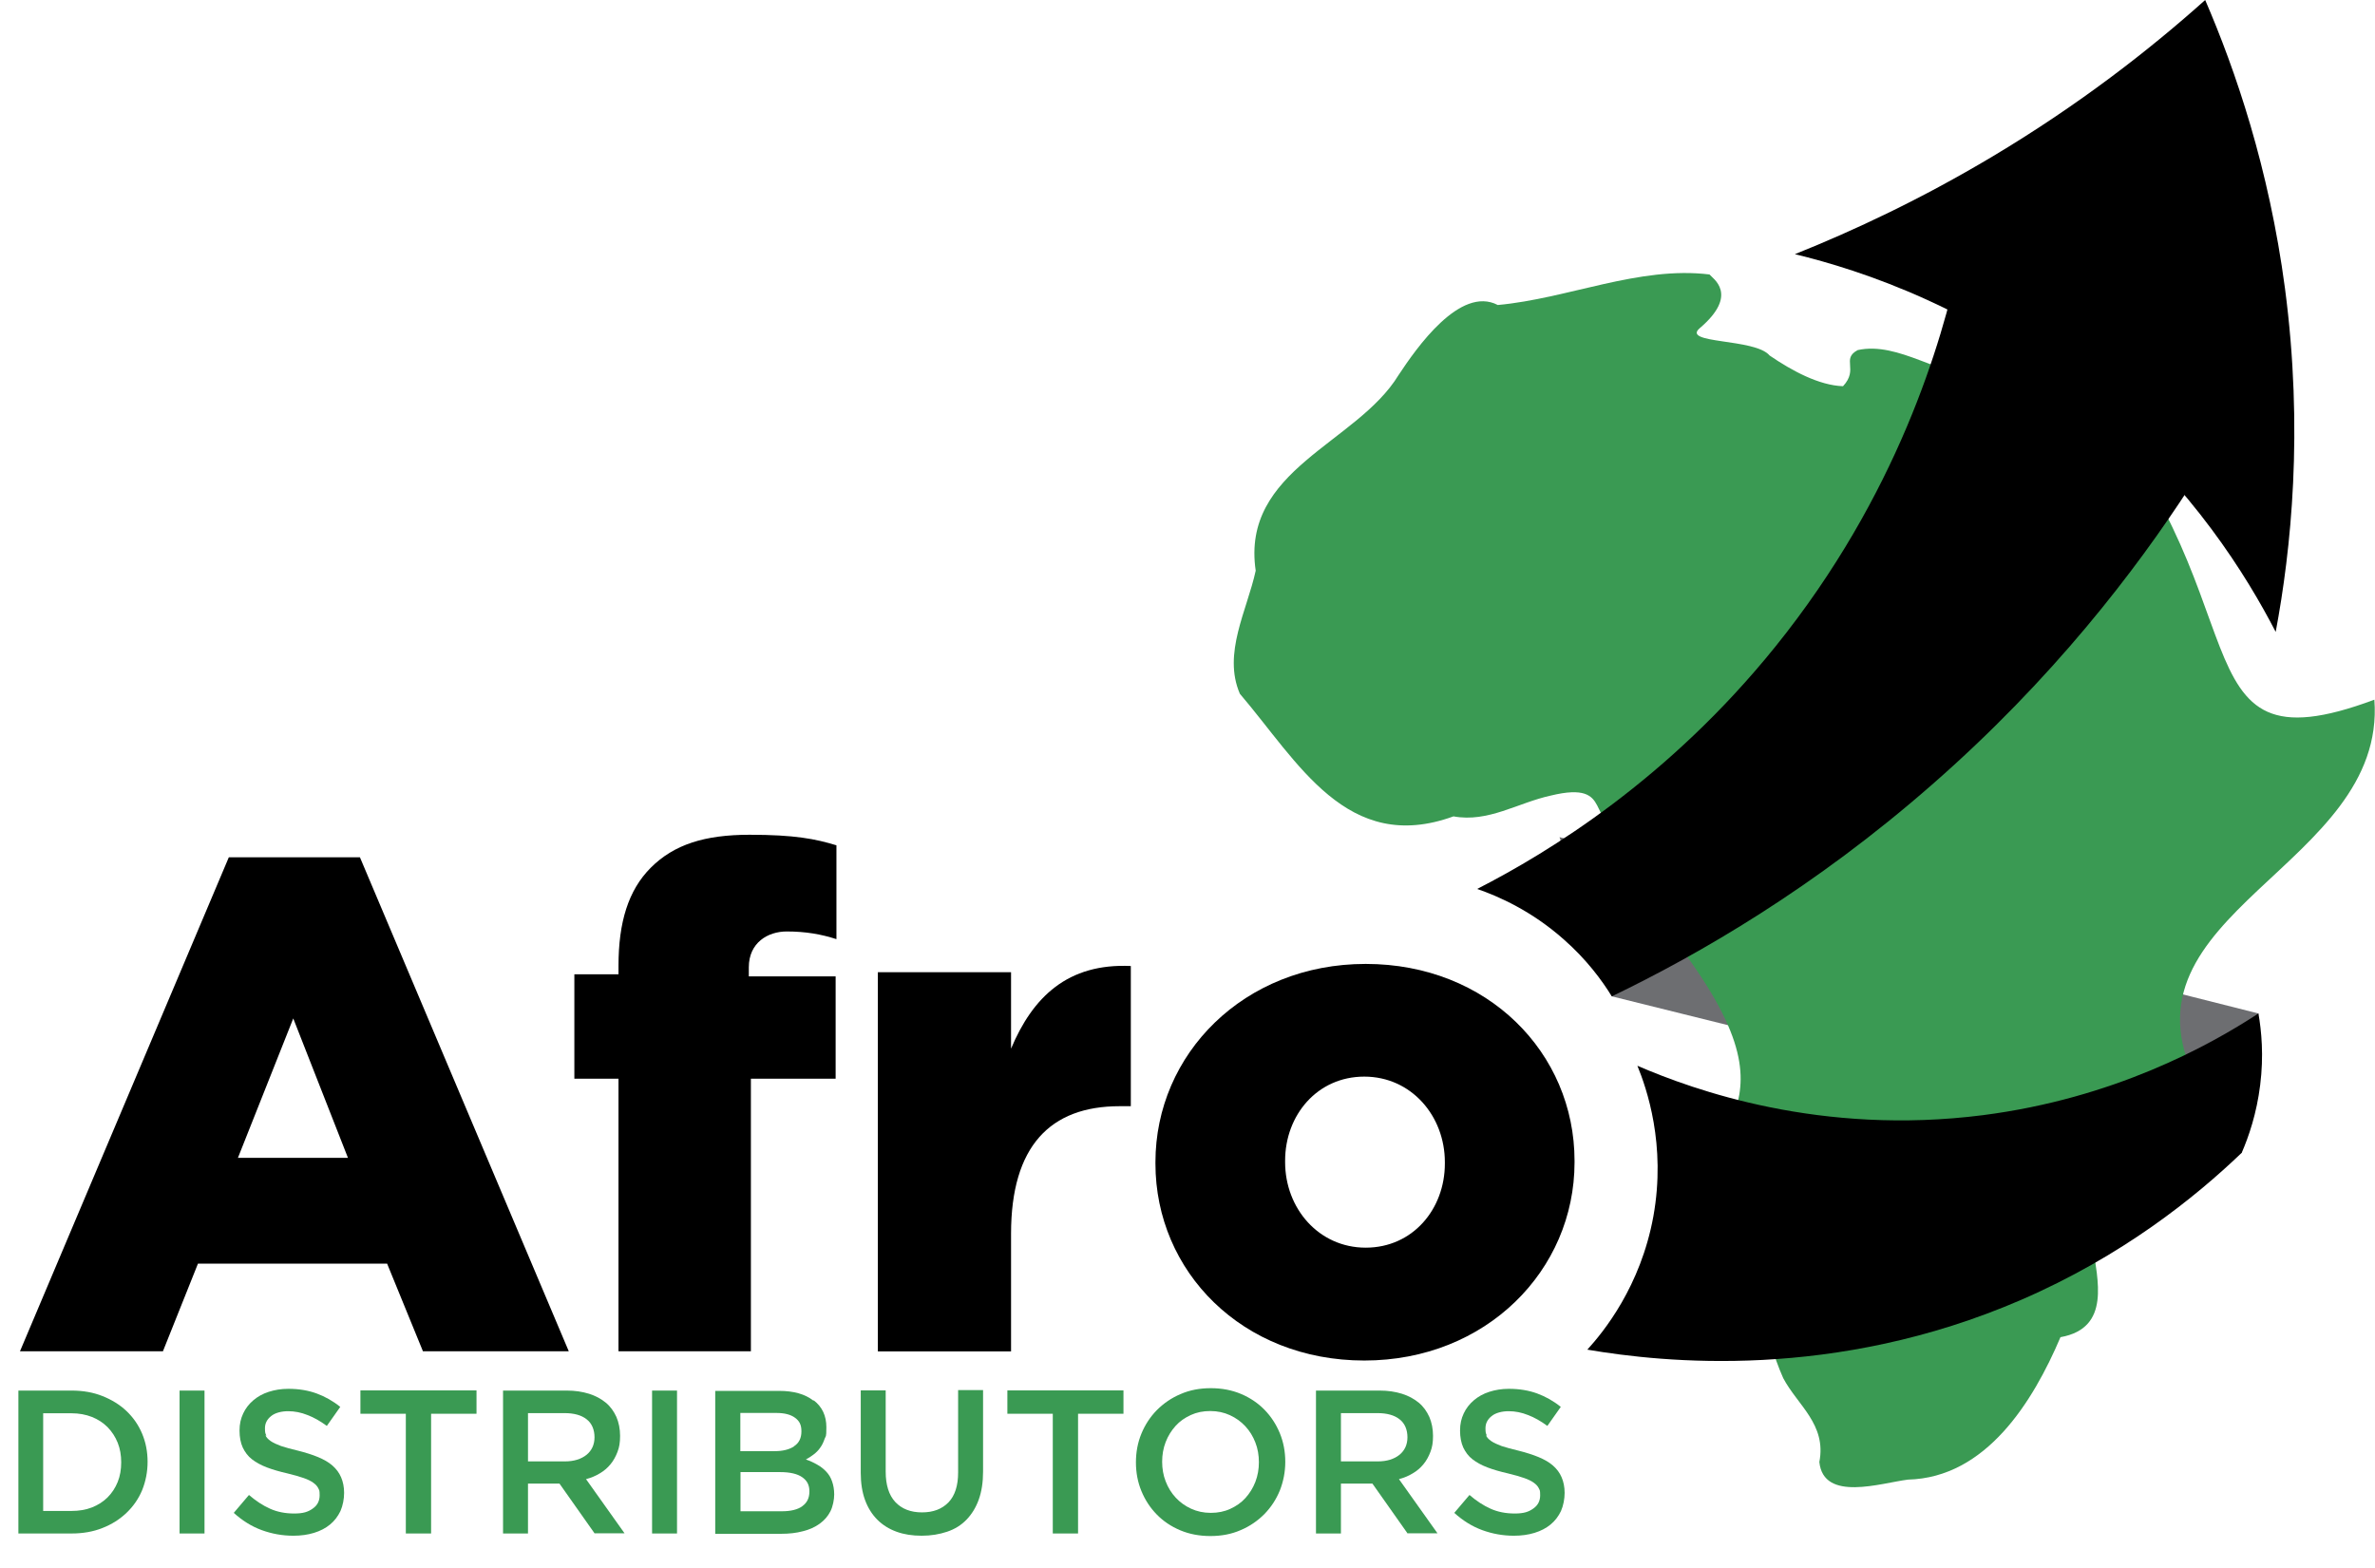
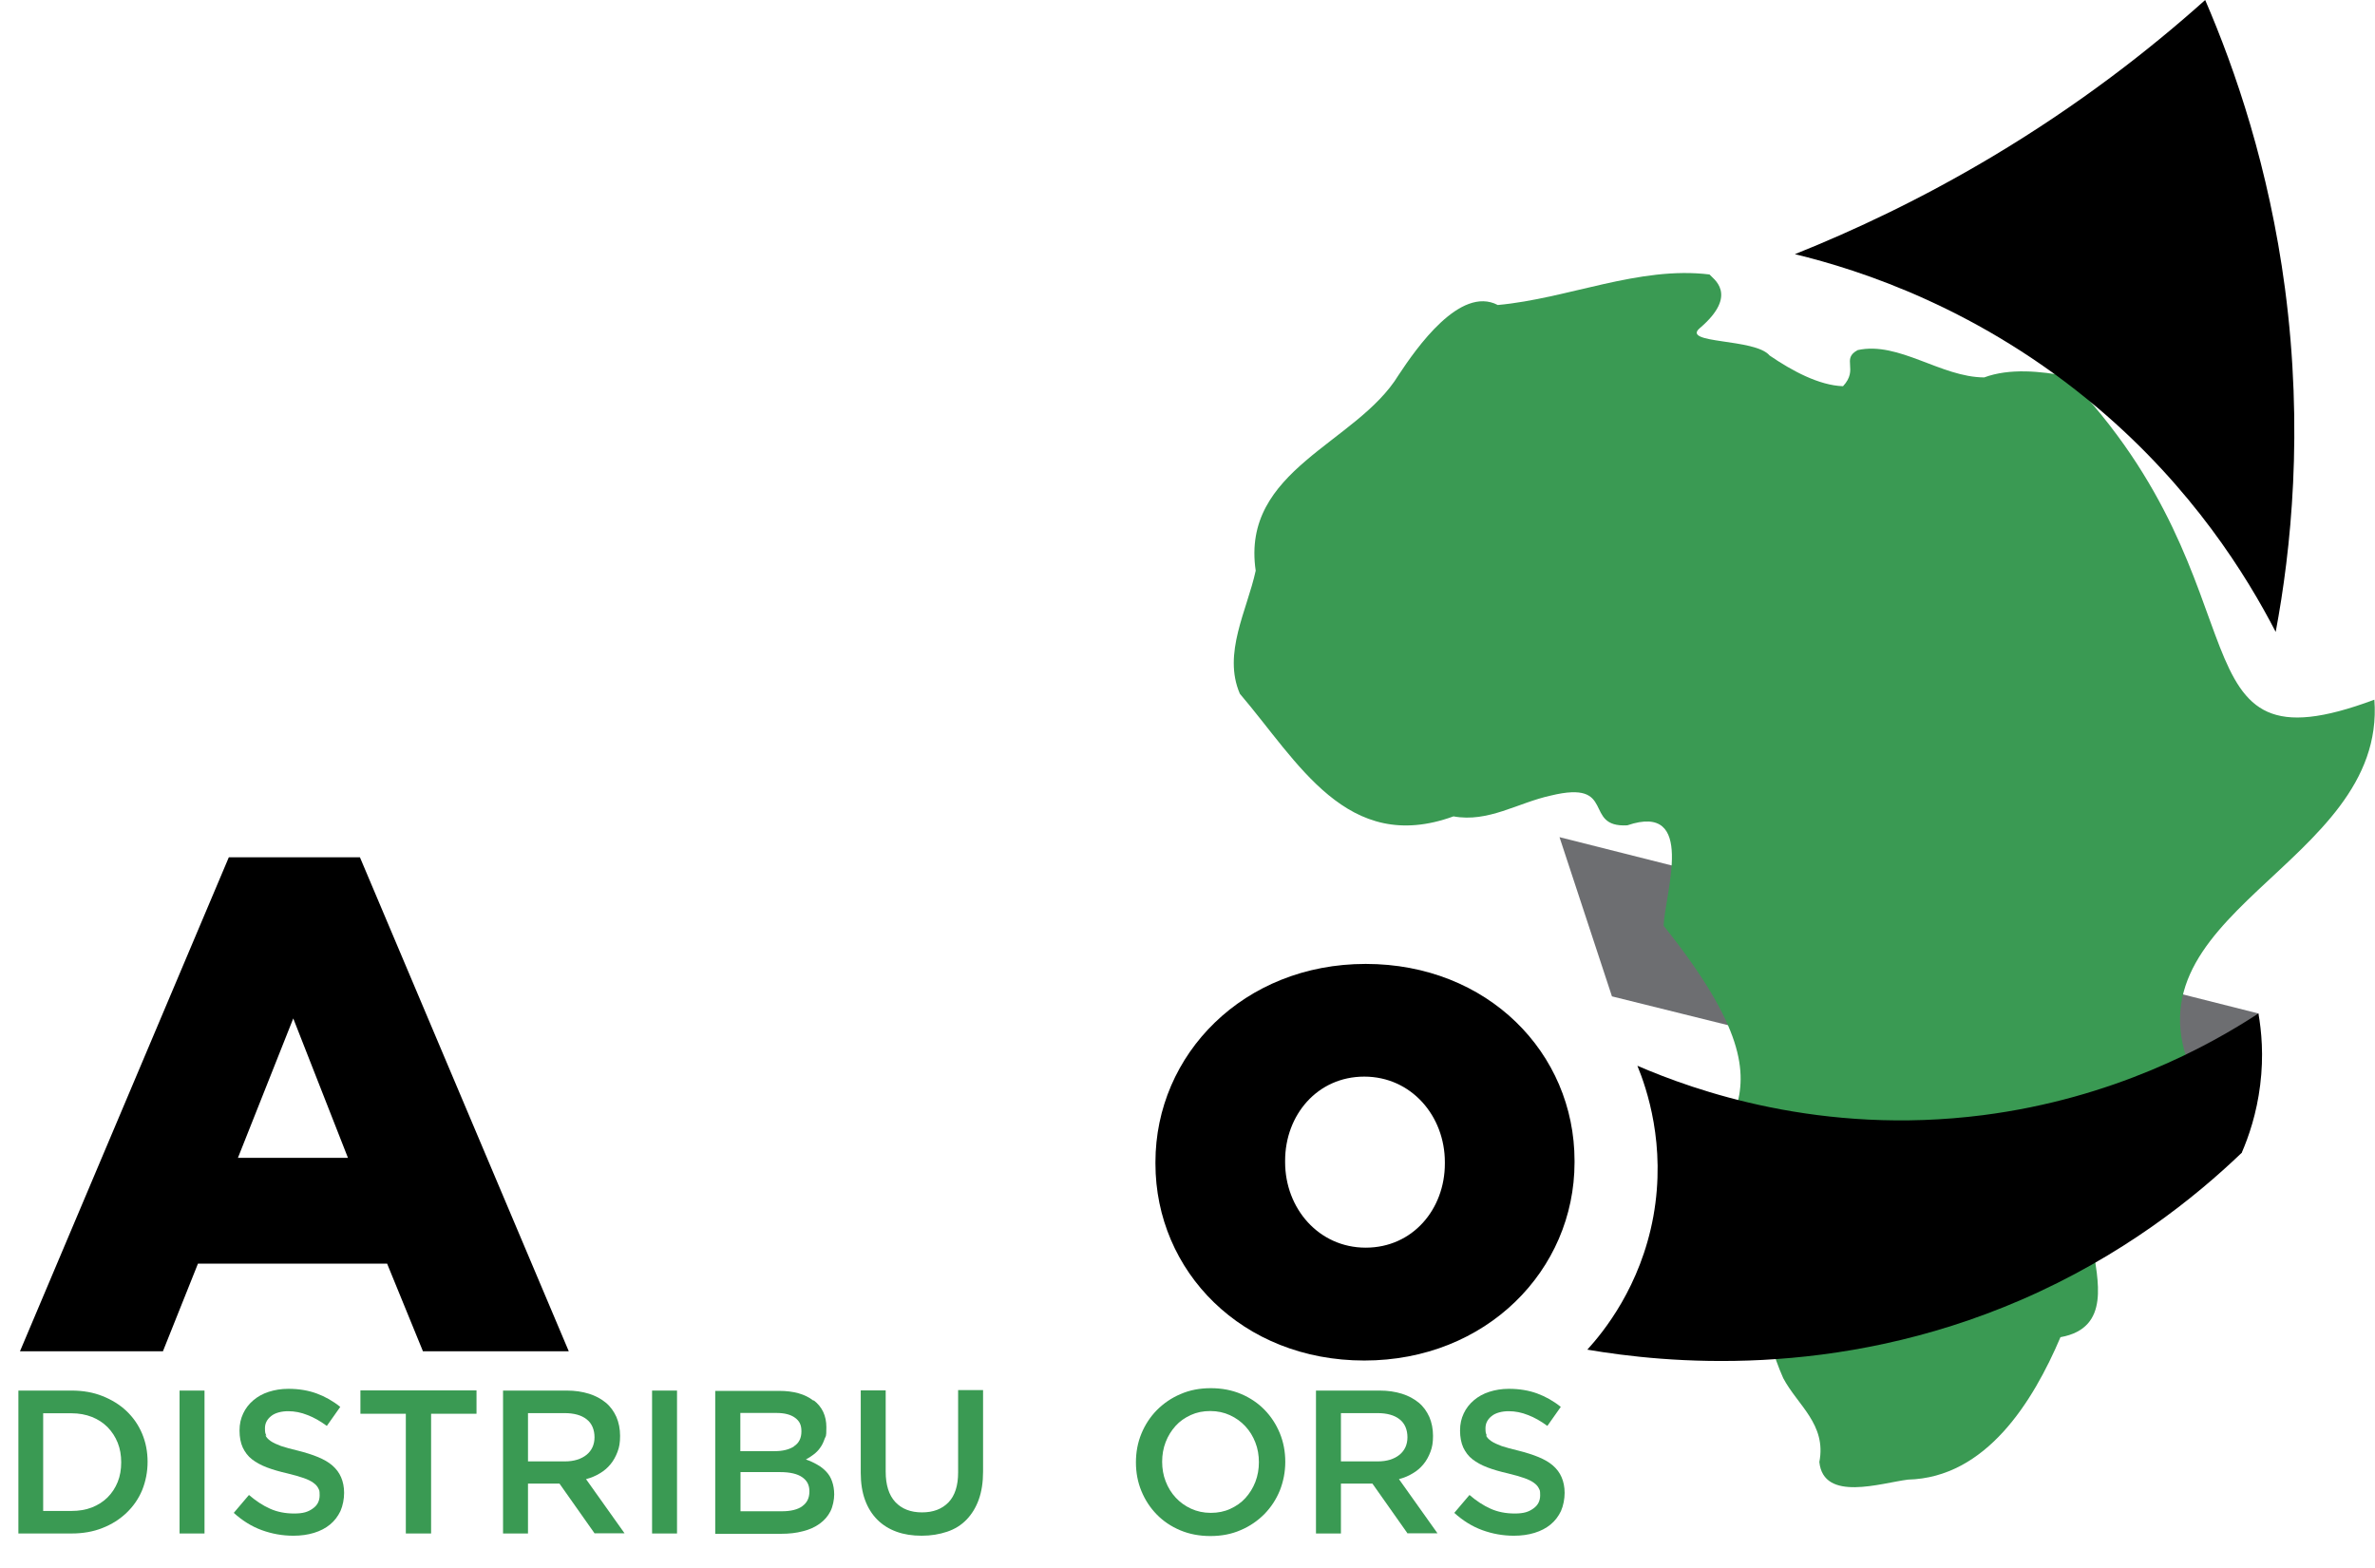
<svg xmlns="http://www.w3.org/2000/svg" id="Layer_2" width="1485.3" height="981" viewBox="0 0 1485.3 981">
  <defs>
    <style>.cls-1{fill:#3a9a53;}.cls-2{fill:#6d6e71;}</style>
  </defs>
  <g id="Layer_1-2">
    <g>
      <path class="cls-2" d="m1008.1,623.3c131.3,32.6,262.6,65.2,393.9,97.8,3.5-29,6.9-58,10.4-87.1-145.7-36.8-291.4-73.5-437.1-110.3,10.9,33.2,21.9,66.4,32.8,99.6Z" />
      <path class="cls-1" d="m1373.8,676.5c10.8,73-26,62.3-64.9,102.8,2.6,20.9,11.6,51.5-20.3,57.2-17.2,40.4-46.5,87.9-95.4,89.1-16.8,2.1-52.8,14.2-55.4-11,4.6-23.6-13.7-35.6-22.6-52.5-12.3-27.4-15.5-62.2-33.1-86.7-36.5-83,59.8-69.3-41.7-196.3.9-20.6,20.5-77.5-22.7-62.8-28.3,1.6-6.1-28.8-47.9-18.6-20.6,4.5-39.1,17-60.8,13-66.6,24.2-97.2-34.1-133.6-76.7-10.9-25.2,4.5-52.1,9.9-77-9.3-63.3,63.2-79.5,89.3-122.3,11.1-16.8,38.5-56.2,62.1-43.9,43.9-4,88.3-24.5,132.4-19.1,1.8,2.4,18.8,12.4-6.1,33.6-11.7,10,34.6,6.2,43.7,17.1,14.2,9.7,31,18.7,45.9,19.2,10-10.7-1.3-17,9.2-22.6,25.7-5.6,52,17,79.1,17.1,15.9-5.9,35.2-3.9,51.8-.8,128.4,133,62.2,251,192.2,202.4,7.8,104.5-164.6,133.4-111.3,238.8Z" />
      <g>
        <path d="m143.1,536.3h82l130.6,309h-91.2l-22.4-54.8h-118.3l-21.9,54.8H12.5l130.6-309Zm74.5,188l-34.2-87.2-34.6,87.2h68.8Z" />
-         <path d="m386.8,674.8h-27.6v-65.3h27.6v-5.3c0-27.2,6.1-47.3,20.2-61.4,14.5-14.5,33.7-20.6,61.8-20.6s41.2,2.6,54.3,6.6v58.7c-9.6-3.1-19.3-4.8-31.1-4.8s-23.7,7-23.7,22.4v5.7h54.3v64h-53v170.5h-82.8v-170.5Z" />
-         <path d="m549,608.2h83.3v47.8c13.6-32.4,35.5-53.5,74.9-51.7v87.7h-7c-43.4,0-67.9,25-67.9,79.8v73.6h-83.3v-237.1Z" />
        <path d="m722.6,727.9v-.9c0-67.5,55.2-124,131.5-124s130.6,55.7,130.6,123.2v.9c0,67.5-55.2,124-131.5,124s-130.6-55.7-130.6-123.2Zm181,0v-.9c0-28.9-21-53.5-50.4-53.5s-49.5,24.1-49.5,52.6v.9c0,28.9,21,53.5,50.4,53.5s49.5-24.1,49.5-52.6Z" />
      </g>
      <g>
        <path class="cls-1" d="m88.9,932.2c-2.3,5.5-5.6,10.2-9.8,14.2-4.2,4-9.2,7.2-15.1,9.5-5.8,2.3-12.2,3.4-19.2,3.4H11.5v-89.4h33.3c7,0,13.4,1.1,19.2,3.4,5.8,2.3,10.9,5.4,15.1,9.4,4.2,4,7.5,8.7,9.8,14.2,2.3,5.5,3.4,11.3,3.4,17.6s-1.2,12.2-3.4,17.7Zm-15.3-29.7c-1.5-3.7-3.6-6.9-6.3-9.7-2.7-2.7-6-4.9-9.8-6.4-3.8-1.5-8.1-2.3-12.8-2.3h-17.7v61.1h17.7c4.7,0,9-.7,12.8-2.2,3.8-1.5,7.1-3.6,9.8-6.3,2.7-2.7,4.8-5.9,6.3-9.6,1.5-3.7,2.2-7.8,2.2-12.3s-.7-8.5-2.2-12.3Z" />
        <path class="cls-1" d="m127.9,869.9v89.4h-15.6v-89.4h15.6Z" />
        <path class="cls-1" d="m166,897.9c.6,1.3,1.7,2.5,3.3,3.6,1.6,1.1,3.8,2.1,6.5,3.1,2.8.9,6.3,1.9,10.6,2.9,4.7,1.2,8.9,2.5,12.5,4,3.6,1.5,6.6,3.2,9,5.3,2.4,2.1,4.2,4.5,5.4,7.3,1.2,2.8,1.9,6,1.9,9.8s-.8,8-2.3,11.4c-1.6,3.3-3.7,6.1-6.5,8.4-2.8,2.3-6.1,4-10,5.2-3.9,1.2-8.2,1.8-12.9,1.8-6.9,0-13.5-1.2-19.8-3.5-6.3-2.3-12.1-5.9-17.5-10.8l9.5-11.2c4.3,3.7,8.7,6.6,13.2,8.6,4.4,2,9.5,3,15.1,3s8.7-1,11.6-3.1c2.9-2,4.3-4.8,4.3-8.3s-.3-3.1-.8-4.3c-.6-1.3-1.6-2.4-3.1-3.5-1.5-1.1-3.5-2.1-6.1-3-2.6-.9-6-1.9-10.2-2.9-4.8-1.1-9-2.3-12.7-3.7-3.7-1.4-6.8-3.1-9.4-5.1s-4.4-4.5-5.8-7.4c-1.3-2.9-2-6.4-2-10.6s.8-7.5,2.3-10.7c1.5-3.2,3.6-5.9,6.3-8.2s5.9-4.1,9.6-5.3c3.7-1.2,7.8-1.9,12.3-1.9,6.6,0,12.5,1,17.7,2.9,5.2,1.9,10.2,4.7,14.8,8.4l-8.4,11.9c-4.1-3-8.1-5.3-12.1-6.8-4-1.6-8-2.4-12.1-2.4s-8.2,1-10.7,3.1c-2.6,2.1-3.8,4.6-3.8,7.6s.3,3.3.9,4.6Z" />
        <path class="cls-1" d="m269.6,959.3h-15.8v-74.9h-28.4v-14.6h72.6v14.6h-28.4v74.9Z" />
        <path class="cls-1" d="m371.9,959.3l-22-31.2h-19.7v31.2h-15.6v-89.4h39.9c5.1,0,9.7.7,13.9,2,4.1,1.3,7.6,3.2,10.5,5.6,2.9,2.4,5,5.4,6.6,8.9,1.5,3.5,2.3,7.5,2.3,11.8s-.5,7.1-1.6,10c-1.1,2.9-2.5,5.5-4.4,7.8-1.9,2.3-4.1,4.2-6.7,5.7-2.6,1.6-5.5,2.8-8.6,3.6l24.1,33.9h-18.5Zm-5.1-71.5c-3.2-2.5-7.8-3.8-13.7-3.8h-22.9v30.2h23.1c5.6,0,10.1-1.4,13.5-4.1,3.3-2.7,5-6.4,5-11s-1.6-8.7-4.9-11.2Z" />
        <path class="cls-1" d="m423.4,869.9v89.4h-15.6v-89.4h15.6Z" />
        <path class="cls-1" d="m508.9,876c5.3,4.1,7.9,9.7,7.9,16.8s-.4,5.2-1.1,7.3c-.7,2.1-1.6,4-2.8,5.6-1.1,1.6-2.5,3-4.1,4.2-1.6,1.2-3.1,2.2-4.8,3.1,2.6.9,5,2,7.2,3.3,2.2,1.2,4,2.7,5.6,4.4,1.6,1.7,2.8,3.7,3.6,6.1.8,2.3,1.3,5,1.3,8.1s-.8,7.5-2.4,10.6c-1.6,3.1-3.8,5.6-6.7,7.7-2.9,2.1-6.4,3.7-10.5,4.7-4.1,1.1-8.6,1.6-13.5,1.6h-41.3v-89.4h40c9,0,16.2,2,21.4,6.1Zm-12.3,28.7c3.1-2,4.6-5.1,4.6-9.3s-1.3-6.5-4-8.5c-2.7-2-6.6-3-11.7-3h-22.5v23.9h21.4c5.1,0,9.2-1,12.2-3Zm5,37.6c3.1-2.1,4.6-5.2,4.6-9.3s-1.5-6.8-4.5-8.9c-3-2.1-7.6-3.2-13.8-3.2h-24.8v24.5h26c5.3,0,9.6-1,12.6-3.1Z" />
        <path class="cls-1" d="m614.8,920.6c0,6.6-.9,12.5-2.7,17.5-1.8,5-4.4,9.2-7.7,12.6-3.3,3.4-7.3,5.9-12.1,7.5s-10,2.5-15.9,2.5-11-.8-15.7-2.5c-4.7-1.7-8.7-4.2-12-7.5-3.3-3.3-5.9-7.4-7.7-12.3-1.8-4.9-2.7-10.6-2.7-17.1v-51.5h15.6v50.8c0,8.3,2,14.7,6,19,4,4.3,9.6,6.5,16.7,6.5s12.5-2.1,16.6-6.3c4-4.2,6-10.4,6-18.7v-51.5h15.6v50.7Z" />
-         <path class="cls-1" d="m674.2,959.3h-15.8v-74.9h-28.4v-14.6h72.6v14.6h-28.4v74.9Z" />
        <path class="cls-1" d="m800.4,932.4c-2.3,5.6-5.5,10.5-9.7,14.8-4.2,4.2-9.1,7.6-14.8,10-5.7,2.5-12,3.7-18.9,3.7s-13.2-1.2-18.9-3.6c-5.7-2.4-10.6-5.7-14.7-9.9-4.1-4.2-7.3-9.1-9.6-14.7-2.3-5.6-3.4-11.6-3.4-17.9s1.1-12.3,3.4-17.9c2.3-5.6,5.5-10.5,9.7-14.8,4.2-4.2,9.1-7.6,14.8-10,5.7-2.5,12-3.7,18.9-3.7s13.2,1.2,18.9,3.6c5.7,2.4,10.6,5.7,14.7,9.9,4.1,4.2,7.3,9.1,9.6,14.7,2.3,5.6,3.4,11.6,3.4,17.9s-1.2,12.3-3.4,17.9Zm-15.3-30c-1.5-3.9-3.6-7.3-6.3-10.2-2.7-2.9-5.9-5.2-9.6-6.9-3.7-1.7-7.8-2.6-12.3-2.6s-8.5.8-12.2,2.5c-3.7,1.7-6.9,3.9-9.5,6.8-2.6,2.9-4.7,6.2-6.2,10.1-1.5,3.9-2.2,8-2.2,12.3s.7,8.5,2.2,12.3c1.5,3.9,3.6,7.3,6.3,10.2,2.7,2.9,5.9,5.2,9.6,6.9,3.7,1.7,7.8,2.6,12.3,2.6s8.5-.8,12.2-2.5c3.7-1.7,6.9-3.9,9.5-6.8,2.6-2.9,4.7-6.2,6.2-10.1,1.5-3.9,2.2-8,2.2-12.3s-.7-8.5-2.2-12.3Z" />
        <path class="cls-1" d="m880.3,959.3l-22-31.2h-19.7v31.2h-15.6v-89.4h39.9c5.1,0,9.7.7,13.9,2,4.1,1.3,7.6,3.2,10.5,5.6,2.9,2.4,5,5.4,6.6,8.9,1.5,3.5,2.3,7.5,2.3,11.8s-.5,7.1-1.6,10c-1.1,2.9-2.5,5.5-4.4,7.8-1.9,2.3-4.1,4.2-6.7,5.7-2.6,1.6-5.5,2.8-8.6,3.6l24.1,33.9h-18.5Zm-5.1-71.5c-3.2-2.5-7.8-3.8-13.7-3.8h-22.9v30.2h23.1c5.6,0,10.1-1.4,13.5-4.1,3.3-2.7,5-6.4,5-11s-1.6-8.7-4.9-11.2Z" />
        <path class="cls-1" d="m929.3,897.9c.6,1.3,1.7,2.5,3.3,3.6,1.6,1.1,3.8,2.1,6.5,3.1,2.8.9,6.3,1.9,10.6,2.9,4.7,1.2,8.9,2.5,12.5,4,3.6,1.5,6.6,3.2,9,5.3,2.4,2.1,4.2,4.5,5.4,7.3,1.2,2.8,1.9,6,1.9,9.8s-.8,8-2.3,11.4c-1.6,3.3-3.7,6.1-6.5,8.4-2.8,2.3-6.1,4-10,5.2-3.9,1.2-8.2,1.8-12.9,1.8-6.9,0-13.5-1.2-19.8-3.5-6.3-2.3-12.1-5.9-17.5-10.8l9.5-11.2c4.3,3.7,8.7,6.6,13.2,8.6,4.4,2,9.5,3,15.1,3s8.7-1,11.6-3.1c2.9-2,4.3-4.8,4.3-8.3s-.3-3.1-.8-4.3c-.6-1.3-1.6-2.4-3.1-3.5-1.5-1.1-3.5-2.1-6.1-3-2.6-.9-6-1.9-10.2-2.9-4.8-1.1-9-2.3-12.7-3.7-3.7-1.4-6.8-3.1-9.4-5.1s-4.4-4.5-5.8-7.4c-1.3-2.9-2-6.4-2-10.6s.8-7.5,2.3-10.7c1.5-3.2,3.6-5.9,6.3-8.2s5.9-4.1,9.6-5.3c3.7-1.2,7.8-1.9,12.3-1.9,6.6,0,12.5,1,17.7,2.9,5.2,1.9,10.2,4.7,14.8,8.4l-8.4,11.9c-4.1-3-8.1-5.3-12.1-6.8-4-1.6-8-2.4-12.1-2.4s-8.2,1-10.7,3.1c-2.6,2.1-3.8,4.6-3.8,7.6s.3,3.3.9,4.6Z" />
      </g>
      <path d="m1402,721.1c-29.3,28.1-74.8,64.7-138.1,92.1-116.8,50.5-223.5,39.2-271.2,31.1,10.1-11.1,33.3-39.5,41.3-83.4,8.1-44.9-4.3-80.3-10-94.2,35.2,15.2,114.7,43.9,216.2,30.9,81.6-10.5,141-43.2,172.2-63.6,1.9,10.8,3.4,26.4,1.1,44.7-2.2,17.9-7.2,32.4-11.5,42.3Z" />
-       <path d="m1369.4,304.8c-33.7,51.9-85.4,119.8-161.2,186.1-73.5,64.4-145.4,106-200.2,132.4-6.2-10.1-15.8-23.1-30-35.6-20.3-18-40.9-27-54.2-31.6,44.9-23,119.7-68.7,186.5-151.6,76.4-94.8,104.2-190.7,115.1-241.7,48,47.3,95.9,94.7,143.9,142Z" />
      <path d="m1122.5,159c40.9,9.9,116.1,34.1,189.4,96.2,59.3,50.2,93.1,104.9,111.3,140.1,9.6-51.2,17.5-126,5.8-214.9-10-75.4-31-136.6-49.9-180.4-34.5,30.9-78.6,65.4-133.2,98-44.4,26.5-86.4,46.2-123.4,61Z" />
    </g>
  </g>
</svg>